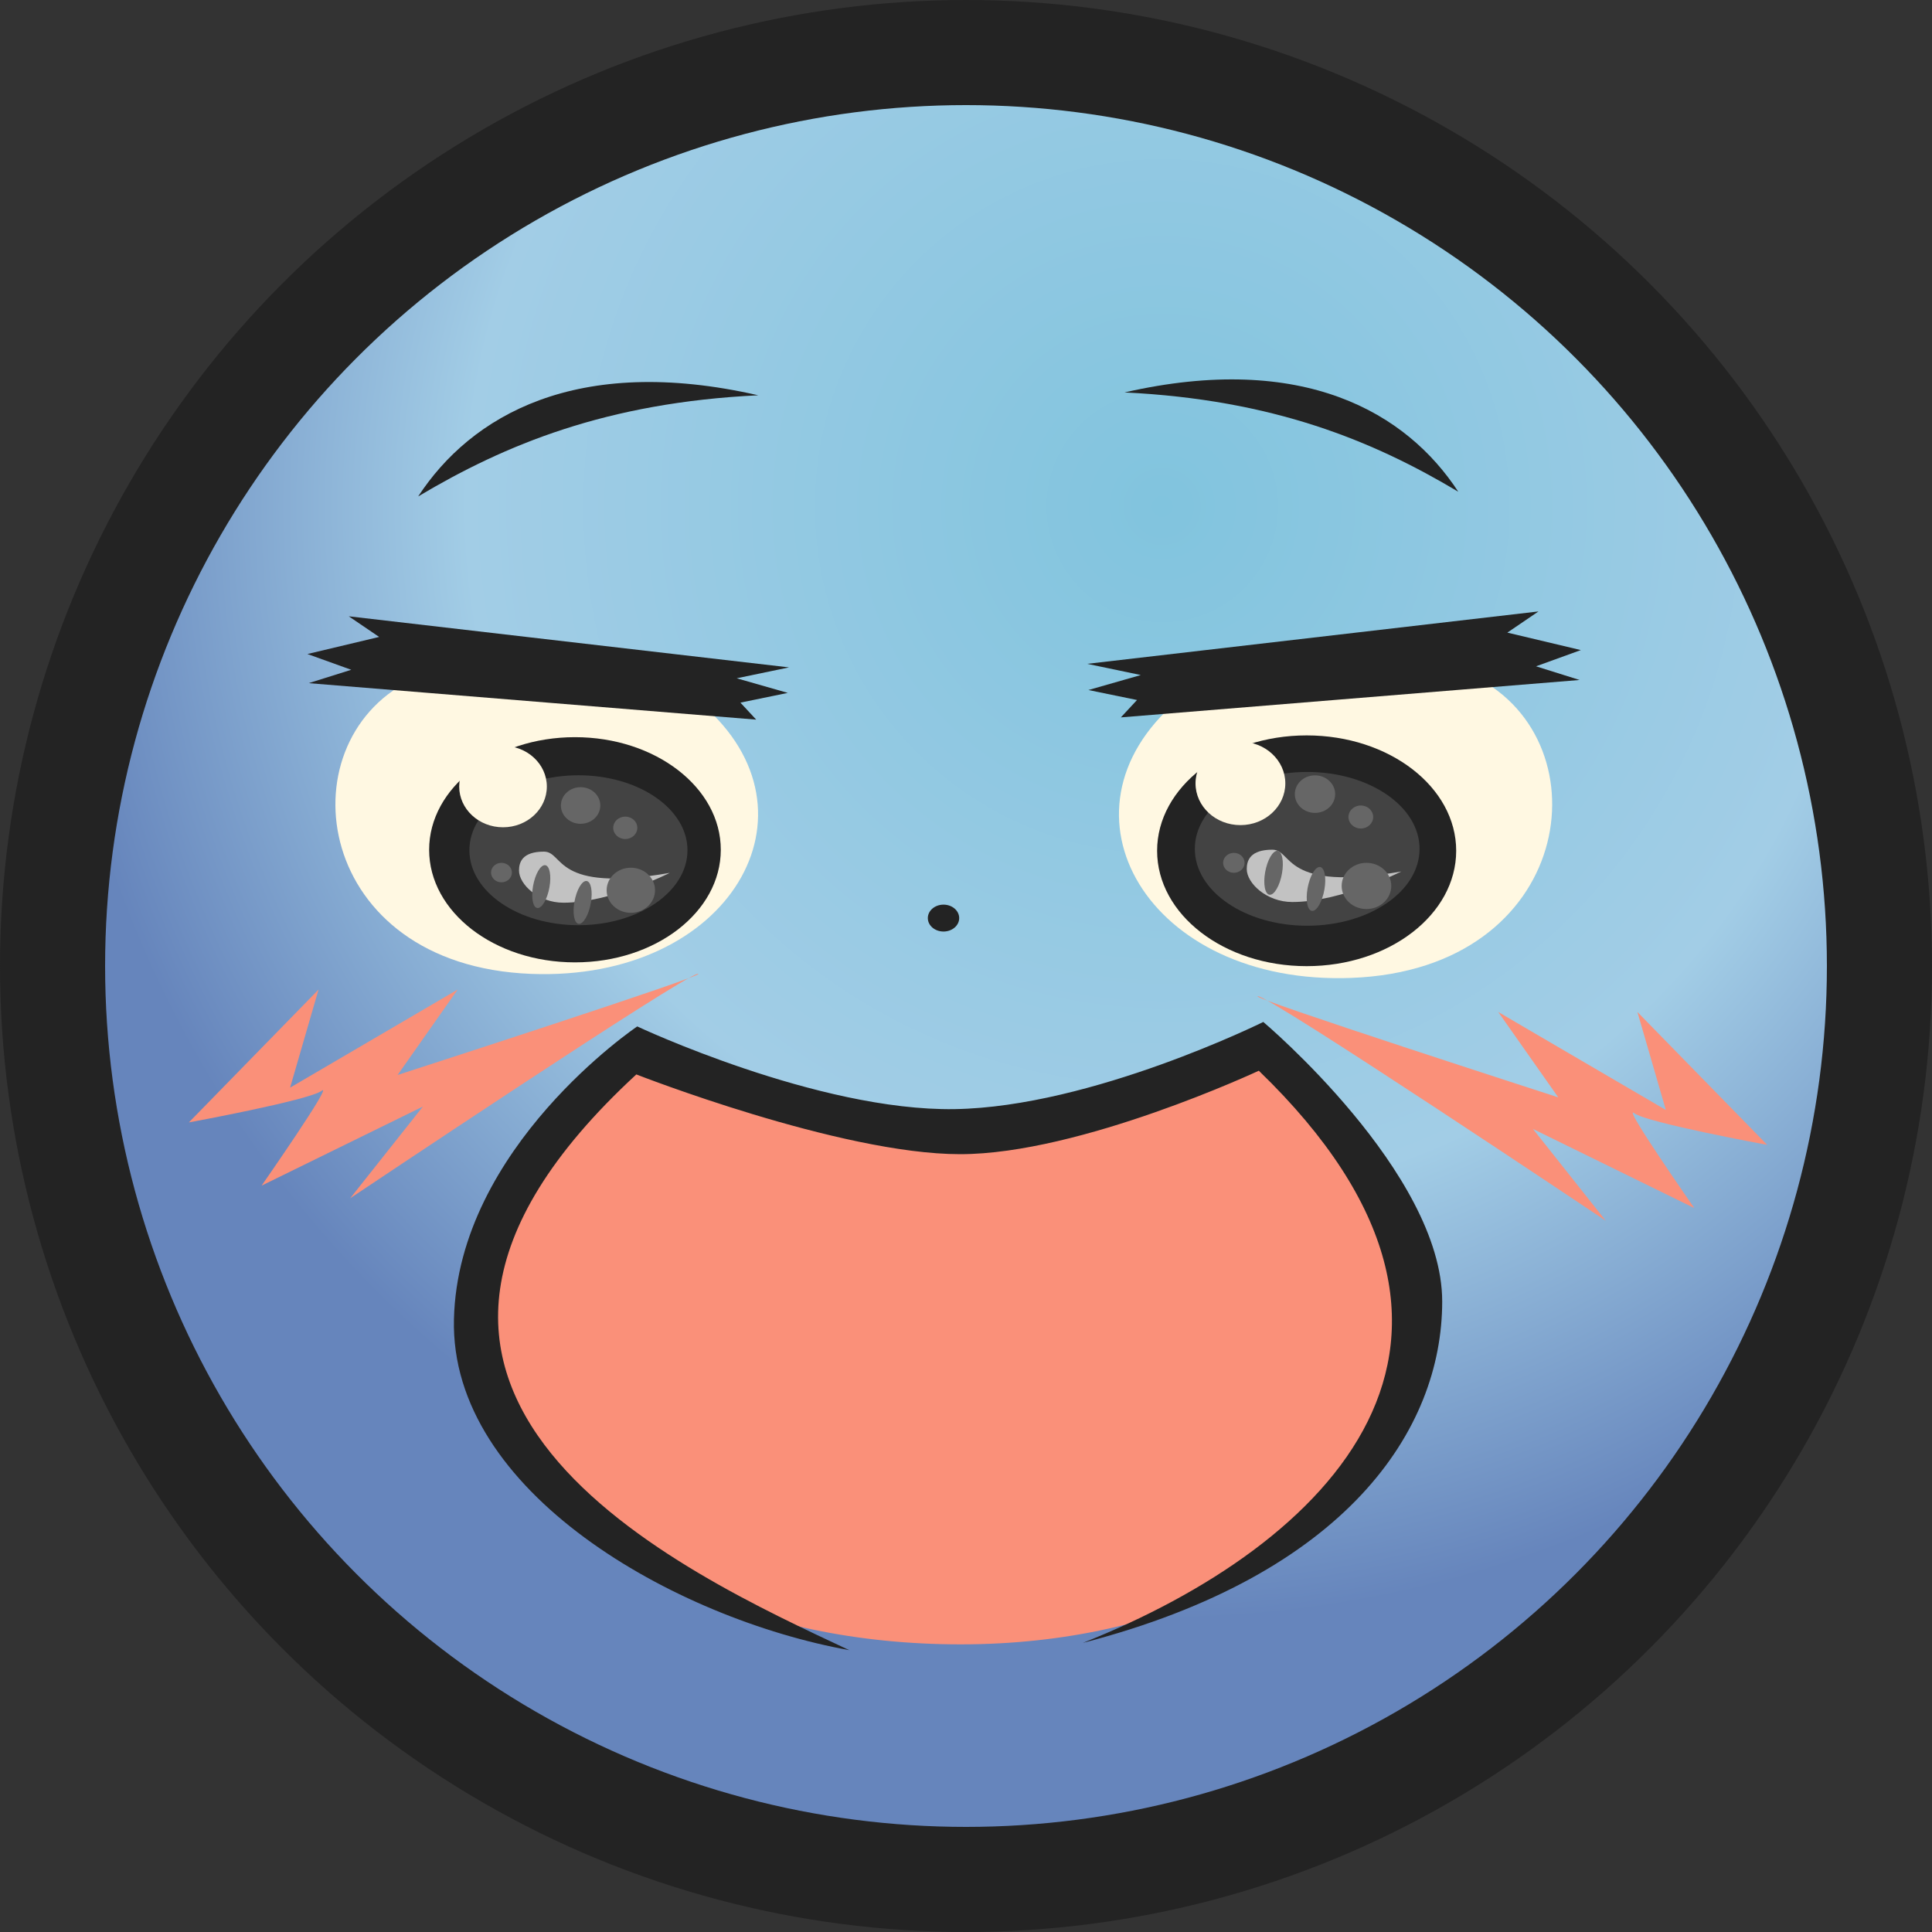
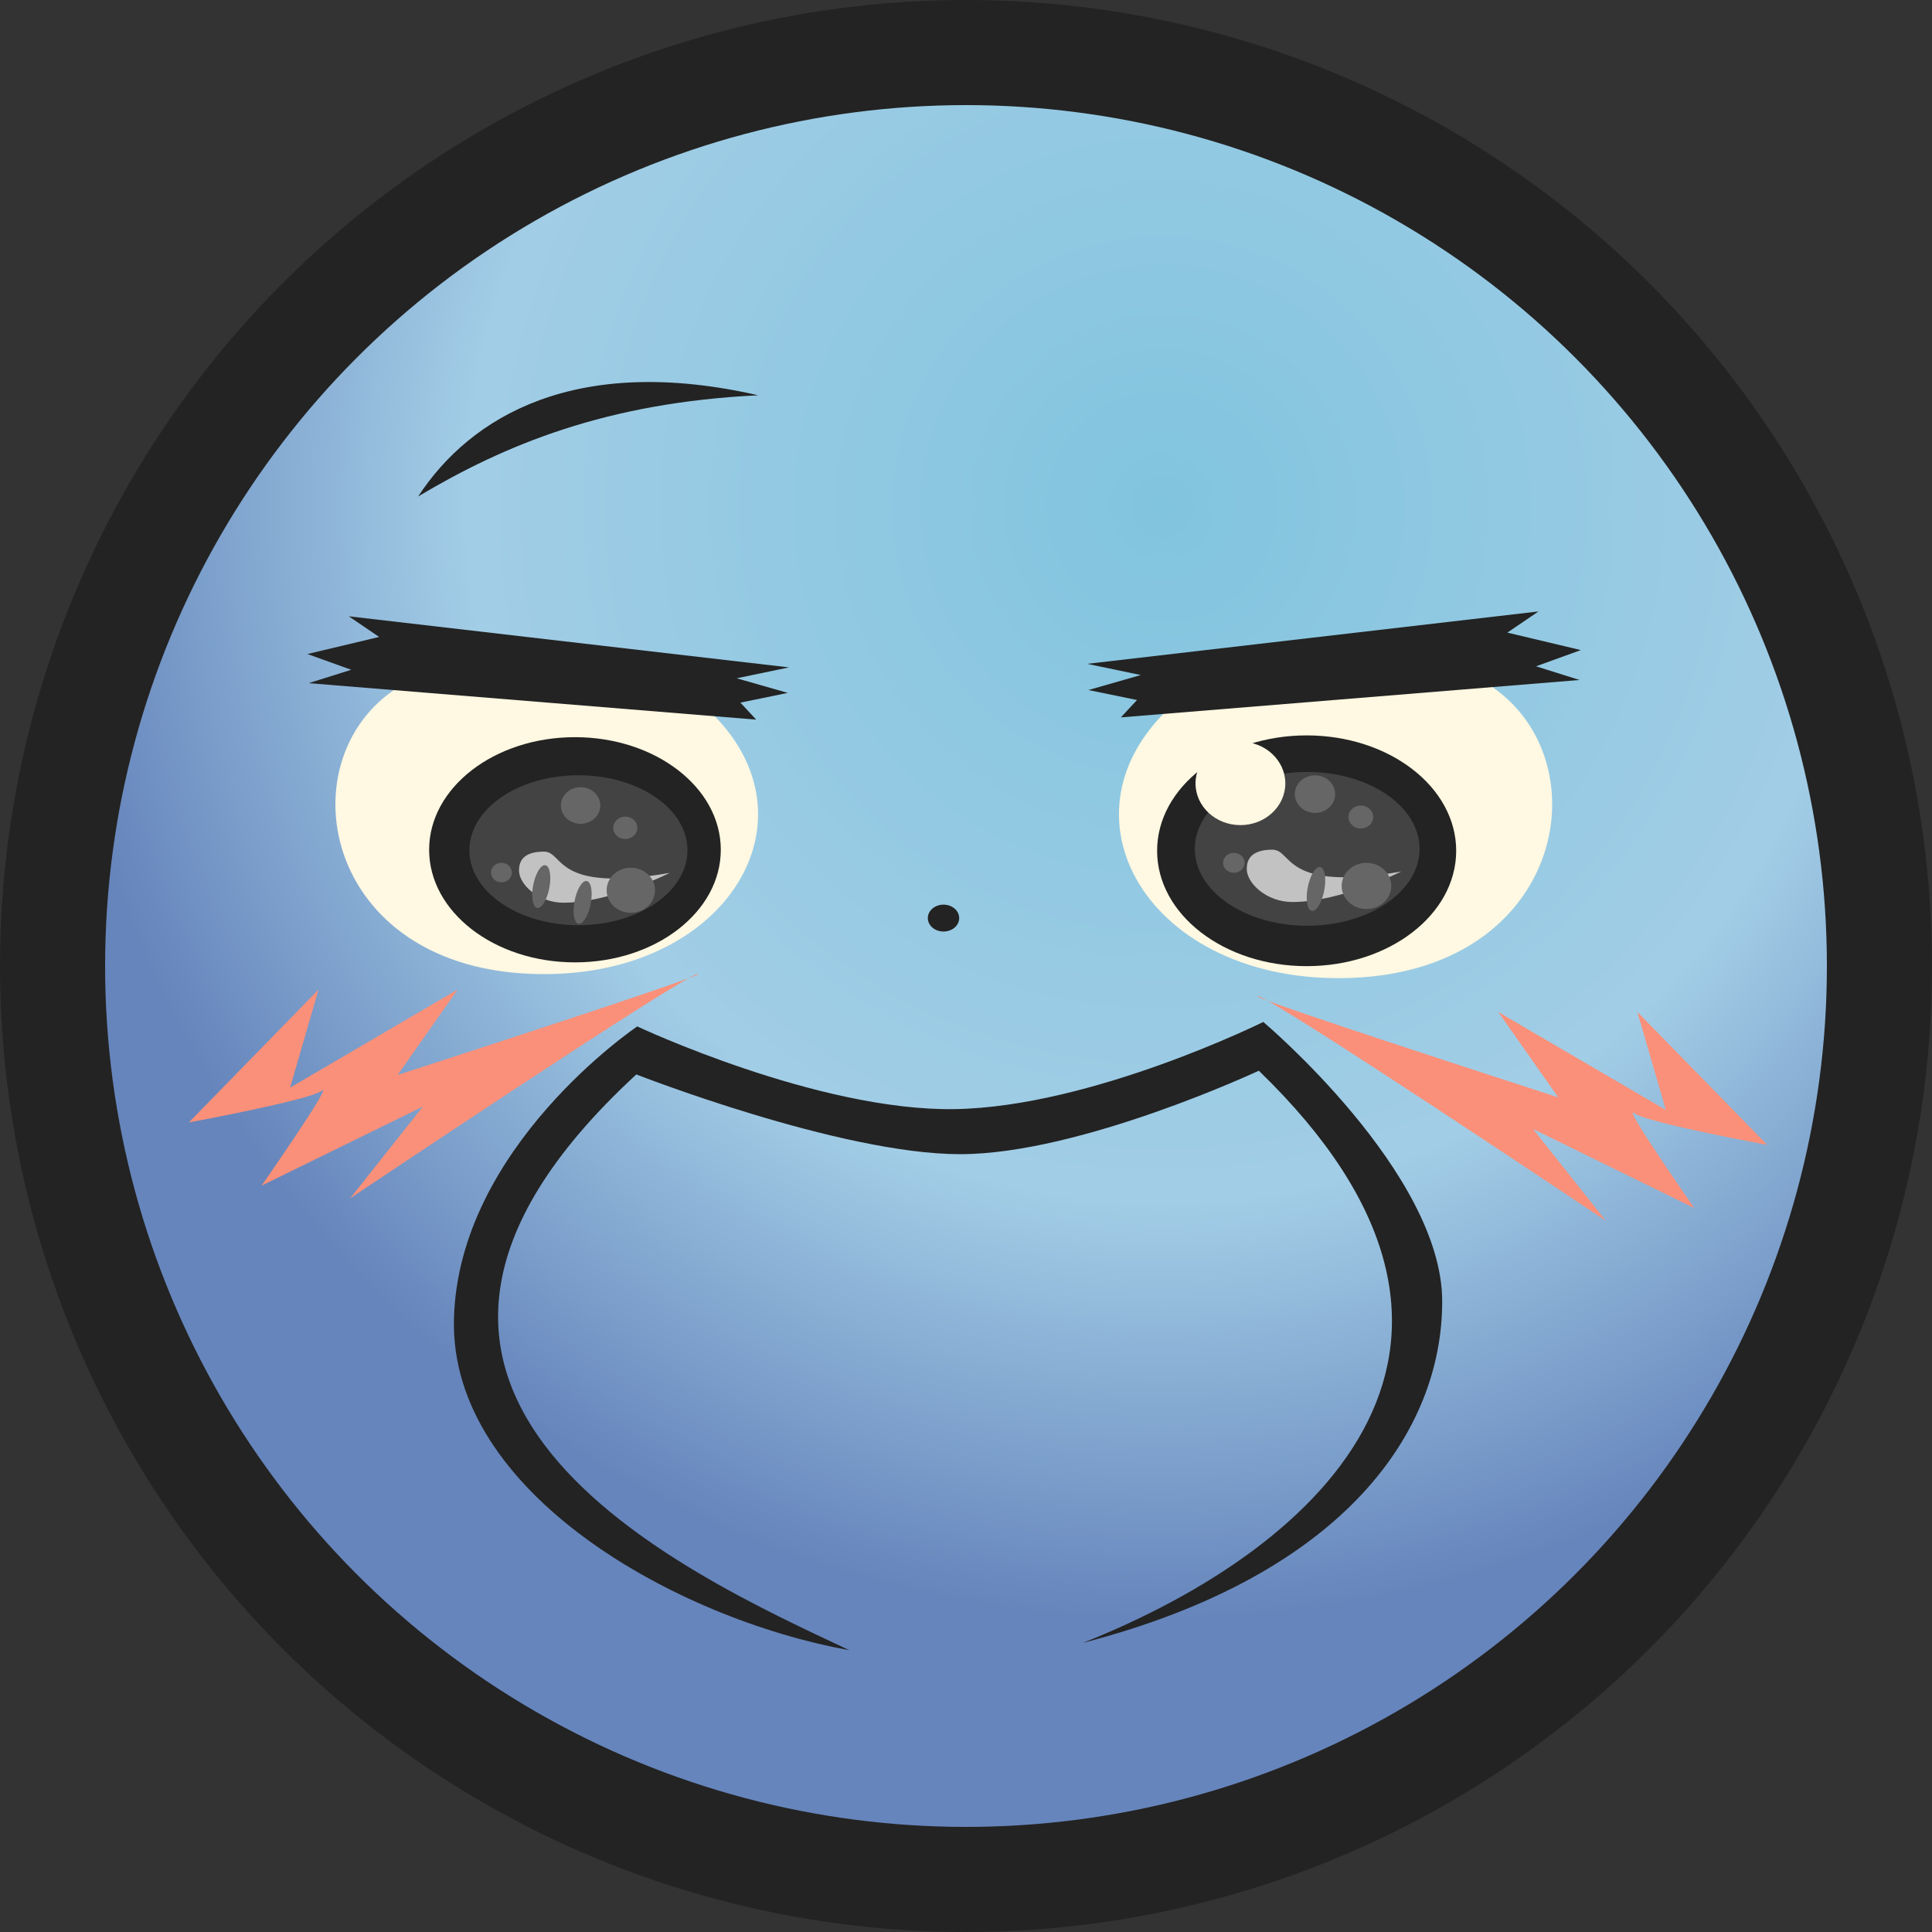
<svg xmlns="http://www.w3.org/2000/svg" xmlns:ns1="http://www.inkscape.org/namespaces/inkscape" xmlns:ns2="http://sodipodi.sourceforge.net/DTD/sodipodi-0.dtd" version="1.1" id="Layer_1" x="0px" y="0px" width="25px" height="25px" viewBox="0 0 25 25" enable-background="new 0 0 25 25" xml:space="preserve" ns1:version="0.91 r13725" ns2:docname="mw_umaru.svg" ns1:export-filename="/home/rtsmarty/Pictures/umaru.png" ns1:export-xdpi="720" ns1:export-ydpi="720">
  <rect x="0" y="0" width="25" height="25" fill="#333333" stroke="none" />
  <defs id="defs4525" />
  <ns2:namedview pagecolor="#ffffff" bordercolor="#666666" borderopacity="1" objecttolerance="10" gridtolerance="10" guidetolerance="10" ns1:pageopacity="0" ns1:pageshadow="2" ns1:window-width="2560" ns1:window-height="1373" id="namedview4523" showgrid="false" ns1:zoom="90.509668" ns1:cx="22.38362" ns1:cy="12.653062" ns1:window-x="1600" ns1:window-y="0" ns1:window-maximized="1" ns1:current-layer="Layer_1" />
  <g id="layer1" transform="translate(0,-1027.362)" ns1:export-filename="/home/rtsmarty/Pictures/umaru.png" ns1:export-xdpi="720" ns1:export-ydpi="720">
    <circle id="path4136-5" cx="12.5" cy="1039.862" r="12.5" fill="#232323" />
    <radialGradient id="path4136_39_" cx="1105.988" cy="2459.079" r="29.589" gradientTransform="matrix(0.487 0 0 0.487 -523.578 -163.652)" gradientUnits="userSpaceOnUse">
      <stop offset="0" style="stop-color:#81C4DE" id="stop4516" />
      <stop offset="0.624" style="stop-color:#A2CDE6" id="stop4518" />
      <stop offset="1" style="stop-color:#6685BC" id="stop4520" />
    </radialGradient>
    <circle id="path4136" cx="12.5" cy="1039.862" r="11.14" fill="url(#path4136_39_)" />
  </g>
-   <path style="fill:#fa9079;fill-opacity:1;fill-rule:evenodd;stroke:none;stroke-width:0.25;stroke-linecap:butt;stroke-linejoin:miter;stroke-miterlimit:4;stroke-dasharray:none;stroke-opacity:1" d="m 8.208,13.891 c 2.908,0.526 4.66,1.178 8.111,-0.151 4.414,2.972 1.538,7.536 -3.885,7.538 -5.423,0.002 -8.374,-4.3 -4.227,-7.387 z" id="path4546" ns1:connector-curvature="0" ns2:nodetypes="cczc" ns1:export-filename="/home/rtsmarty/Pictures/umaru.png" ns1:export-xdpi="720" ns1:export-ydpi="720" />
  <path style="fill:#fff8e2;fill-opacity:1;fill-rule:evenodd;stroke:none;stroke-width:1px;stroke-linecap:butt;stroke-linejoin:miter;stroke-opacity:1" d="M 5.3,8.809 9.077,9.108 C 10.714,10.507 9.445,12.7 6.874,12.602 4.067,12.494 3.669,9.635 5.3,8.809 Z" id="path4568" ns1:connector-curvature="0" ns2:nodetypes="ccsc" ns1:export-filename="/home/rtsmarty/Pictures/umaru.png" ns1:export-xdpi="720" ns1:export-ydpi="720" />
  <path style="fill:#232323;fill-opacity:1;fill-rule:evenodd;stroke:none;stroke-width:1px;stroke-linecap:butt;stroke-linejoin:miter;stroke-opacity:1" d="M 9.785,9.312 3.994,8.84 4.545,8.667 3.978,8.463 4.906,8.242 4.513,7.975 10.21,8.636 9.533,8.777 10.194,8.966 9.581,9.092 Z" id="path4548" ns1:connector-curvature="0" ns2:nodetypes="ccccccccccc" ns1:export-filename="/home/rtsmarty/Pictures/umaru.png" ns1:export-xdpi="720" ns1:export-ydpi="720" />
  <ellipse style="color:#000000;clip-rule:nonzero;display:inline;overflow:visible;visibility:visible;opacity:1;isolation:auto;mix-blend-mode:normal;color-interpolation:sRGB;color-interpolation-filters:linearRGB;solid-color:#000000;solid-opacity:1;fill:#232323;fill-opacity:1;fill-rule:evenodd;stroke:none;stroke-width:0.175;stroke-linecap:butt;stroke-linejoin:miter;stroke-miterlimit:4;stroke-dasharray:none;stroke-dashoffset:0;stroke-opacity:1;color-rendering:auto;image-rendering:auto;shape-rendering:auto;text-rendering:auto;enable-background:accumulate" id="path4529" cx="7.44" cy="10.996" rx="1.887" ry="1.457" ns1:export-filename="/home/rtsmarty/Pictures/umaru.png" ns1:export-xdpi="720" ns1:export-ydpi="720" />
  <ellipse style="color:#000000;clip-rule:nonzero;display:inline;overflow:visible;visibility:visible;opacity:1;isolation:auto;mix-blend-mode:normal;color-interpolation:sRGB;color-interpolation-filters:linearRGB;solid-color:#000000;solid-opacity:1;fill:#434343;fill-opacity:1;fill-rule:evenodd;stroke:none;stroke-width:0.25;stroke-linecap:butt;stroke-linejoin:miter;stroke-miterlimit:4;stroke-dasharray:none;stroke-dashoffset:0;stroke-opacity:1;color-rendering:auto;image-rendering:auto;shape-rendering:auto;text-rendering:auto;enable-background:accumulate" id="path4585-7-9-3-9" cx="7.485" cy="11.002" rx="1.411" ry="0.97" ns1:export-filename="/home/rtsmarty/Pictures/umaru.png" ns1:export-xdpi="720" ns1:export-ydpi="720" />
-   <ellipse style="color:#000000;clip-rule:nonzero;display:inline;overflow:visible;visibility:visible;opacity:1;isolation:auto;mix-blend-mode:normal;color-interpolation:sRGB;color-interpolation-filters:linearRGB;solid-color:#000000;solid-opacity:1;fill:#fff8e2;fill-opacity:1;fill-rule:evenodd;stroke:none;stroke-width:0.25;stroke-linecap:butt;stroke-linejoin:miter;stroke-miterlimit:4;stroke-dasharray:none;stroke-dashoffset:0;stroke-opacity:1;color-rendering:auto;image-rendering:auto;shape-rendering:auto;text-rendering:auto;enable-background:accumulate" id="path4585" cx="6.509" cy="10.178" rx="0.567" ry="0.527" ns1:export-filename="/home/rtsmarty/Pictures/umaru.png" ns1:export-xdpi="720" ns1:export-ydpi="720" />
  <path style="fill:#fff8e2;fill-opacity:1;fill-rule:evenodd;stroke:none;stroke-width:1px;stroke-linecap:butt;stroke-linejoin:miter;stroke-opacity:1" d="m 19.101,8.767 -3.871,0.306 c -1.678,1.434 -0.377,3.682 2.258,3.581 2.877,-0.11 3.285,-3.041 1.613,-3.888 z" id="path4568-3" ns1:connector-curvature="0" ns2:nodetypes="ccsc" ns1:export-filename="/home/rtsmarty/Pictures/umaru.png" ns1:export-xdpi="720" ns1:export-ydpi="720" />
  <path style="fill:#232323;fill-opacity:1;fill-rule:evenodd;stroke:none;stroke-width:1px;stroke-linecap:butt;stroke-linejoin:miter;stroke-opacity:1" d="M 14.504,9.283 20.44,8.799 19.876,8.622 20.456,8.412 19.505,8.186 l 0.403,-0.274 -5.84,0.678 0.694,0.145 -0.678,0.194 0.629,0.129 z" id="path4548-5" ns1:connector-curvature="0" ns2:nodetypes="ccccccccccc" ns1:export-filename="/home/rtsmarty/Pictures/umaru.png" ns1:export-xdpi="720" ns1:export-ydpi="720" />
  <ellipse style="color:#000000;clip-rule:nonzero;display:inline;overflow:visible;visibility:visible;opacity:1;isolation:auto;mix-blend-mode:normal;color-interpolation:sRGB;color-interpolation-filters:linearRGB;solid-color:#000000;solid-opacity:1;fill:#232323;fill-opacity:1;fill-rule:evenodd;stroke:none;stroke-width:0.175;stroke-linecap:butt;stroke-linejoin:miter;stroke-miterlimit:4;stroke-dasharray:none;stroke-dashoffset:0;stroke-opacity:1;color-rendering:auto;image-rendering:auto;shape-rendering:auto;text-rendering:auto;enable-background:accumulate" id="path4529-6" cx="-16.908" cy="11.009" rx="1.935" ry="1.493" transform="scale(-1,1)" ns1:export-filename="/home/rtsmarty/Pictures/umaru.png" ns1:export-xdpi="720" ns1:export-ydpi="720" />
  <ellipse style="color:#000000;clip-rule:nonzero;display:inline;overflow:visible;visibility:visible;opacity:1;isolation:auto;mix-blend-mode:normal;color-interpolation:sRGB;color-interpolation-filters:linearRGB;solid-color:#000000;solid-opacity:1;fill:#434343;fill-opacity:1;fill-rule:evenodd;stroke:none;stroke-width:0.25;stroke-linecap:butt;stroke-linejoin:miter;stroke-miterlimit:4;stroke-dasharray:none;stroke-dashoffset:0;stroke-opacity:1;color-rendering:auto;image-rendering:auto;shape-rendering:auto;text-rendering:auto;enable-background:accumulate" id="path4585-7-9-3-9-2" cx="16.915" cy="10.984" rx="1.454" ry="0.995" ns1:export-filename="/home/rtsmarty/Pictures/umaru.png" ns1:export-xdpi="720" ns1:export-ydpi="720" />
  <ellipse style="color:#000000;clip-rule:nonzero;display:inline;overflow:visible;visibility:visible;opacity:1;isolation:auto;mix-blend-mode:normal;color-interpolation:sRGB;color-interpolation-filters:linearRGB;solid-color:#000000;solid-opacity:1;fill:#fff8e2;fill-opacity:1;fill-rule:evenodd;stroke:none;stroke-width:0.25;stroke-linecap:butt;stroke-linejoin:miter;stroke-miterlimit:4;stroke-dasharray:none;stroke-dashoffset:0;stroke-opacity:1;color-rendering:auto;image-rendering:auto;shape-rendering:auto;text-rendering:auto;enable-background:accumulate" id="path4585-2" cx="-16.051" cy="10.137" rx="0.581" ry="0.54" transform="scale(-1,1)" ns1:export-filename="/home/rtsmarty/Pictures/umaru.png" ns1:export-xdpi="720" ns1:export-ydpi="720" />
  <path style="fill:#232323;fill-opacity:1;fill-rule:evenodd;stroke:none;stroke-width:1px;stroke-linecap:butt;stroke-linejoin:miter;stroke-opacity:1" d="M 5.411,6.424 C 6.537,5.753 7.849,5.209 9.812,5.115 7.456,4.577 6.092,5.383 5.411,6.424 Z" id="path4611" ns1:connector-curvature="0" ns1:export-filename="/home/rtsmarty/Pictures/umaru.png" ns1:export-xdpi="720" ns1:export-ydpi="720" ns2:nodetypes="ccc" />
-   <path style="fill:#232323;fill-opacity:1;fill-rule:evenodd;stroke:none;stroke-width:1px;stroke-linecap:butt;stroke-linejoin:miter;stroke-opacity:1" d="M 18.87,6.363 C 17.766,5.704 16.478,5.171 14.551,5.078 16.864,4.55 18.203,5.341 18.87,6.363 Z" id="path4611-9" ns1:connector-curvature="0" ns2:nodetypes="ccc" ns1:export-filename="/home/rtsmarty/Pictures/umaru.png" ns1:export-xdpi="720" ns1:export-ydpi="720" />
  <ellipse ns1:export-filename="/home/rtsmarty/Pictures/umaru.png" ns1:export-xdpi="720" ns1:export-ydpi="720" style="color:#000000;clip-rule:nonzero;display:inline;overflow:visible;visibility:visible;opacity:1;isolation:auto;mix-blend-mode:normal;color-interpolation:sRGB;color-interpolation-filters:linearRGB;solid-color:#000000;solid-opacity:1;fill:#232323;fill-opacity:1;fill-rule:evenodd;stroke:none;stroke-width:0.25;stroke-linecap:butt;stroke-linejoin:miter;stroke-miterlimit:4;stroke-dasharray:none;stroke-dashoffset:0;stroke-opacity:1;color-rendering:auto;image-rendering:auto;shape-rendering:auto;text-rendering:auto;enable-background:accumulate" id="path4628" cx="12.209" cy="11.88" rx="0.203" ry="0.174" />
-   <path ns1:export-filename="/home/rtsmarty/Pictures/umaru.png" ns1:export-xdpi="720" ns1:export-ydpi="720" style="fill:#fa9079;fill-opacity:1;fill-rule:evenodd;stroke:none;stroke-width:1px;stroke-linecap:butt;stroke-linejoin:miter;stroke-opacity:1" d="M 2.444,14.524 4.122,12.805 3.754,14.074 5.922,12.805 5.145,13.91 c 0,0 4.051,-1.309 3.887,-1.309 -0.164,0 -4.501,2.905 -4.501,2.905 l 0.941,-1.187 -2.087,1.023 c 0,0 0.941,-1.35 0.777,-1.227 -0.164,0.123 -1.718,0.409 -1.718,0.409 z" id="path4632" ns1:connector-curvature="0" />
+   <path ns1:export-filename="/home/rtsmarty/Pictures/umaru.png" ns1:export-xdpi="720" ns1:export-ydpi="720" style="fill:#fa9079;fill-opacity:1;fill-rule:evenodd;stroke:none;stroke-width:1px;stroke-linecap:butt;stroke-linejoin:miter;stroke-opacity:1" d="M 2.444,14.524 4.122,12.805 3.754,14.074 5.922,12.805 5.145,13.91 c 0,0 4.051,-1.309 3.887,-1.309 -0.164,0 -4.501,2.905 -4.501,2.905 l 0.941,-1.187 -2.087,1.023 c 0,0 0.941,-1.35 0.777,-1.227 -0.164,0.123 -1.718,0.409 -1.718,0.409 " id="path4632" ns1:connector-curvature="0" />
  <path ns1:export-filename="/home/rtsmarty/Pictures/umaru.png" ns1:export-xdpi="720" ns1:export-ydpi="720" style="fill:#fa9079;fill-opacity:1;fill-rule:evenodd;stroke:none;stroke-width:1px;stroke-linecap:butt;stroke-linejoin:miter;stroke-opacity:1" d="m 22.866,14.813 -1.678,-1.718 0.368,1.268 -2.169,-1.268 0.777,1.105 c 0,0 -4.051,-1.309 -3.887,-1.309 0.164,0 4.501,2.905 4.501,2.905 l -0.941,-1.187 2.087,1.023 c 0,0 -0.941,-1.35 -0.777,-1.227 0.164,0.123 1.718,0.409 1.718,0.409 z" id="path4632-2" ns1:connector-curvature="0" />
  <ellipse style="color:#000000;clip-rule:nonzero;display:inline;overflow:visible;visibility:visible;opacity:1;isolation:auto;mix-blend-mode:normal;color-interpolation:sRGB;color-interpolation-filters:linearRGB;solid-color:#000000;solid-opacity:1;fill:#666666;fill-opacity:1;fill-rule:evenodd;stroke:none;stroke-width:0.25;stroke-linecap:butt;stroke-linejoin:miter;stroke-miterlimit:4;stroke-dasharray:none;stroke-dashoffset:0;stroke-opacity:1;color-rendering:auto;image-rendering:auto;shape-rendering:auto;text-rendering:auto;enable-background:accumulate" id="path4585-7" cx="7.513" cy="10.423" rx="0.255" ry="0.237" ns1:export-filename="/home/rtsmarty/Pictures/umaru.png" ns1:export-xdpi="720" ns1:export-ydpi="720" />
  <ellipse style="color:#000000;clip-rule:nonzero;display:inline;overflow:visible;visibility:visible;opacity:1;isolation:auto;mix-blend-mode:normal;color-interpolation:sRGB;color-interpolation-filters:linearRGB;solid-color:#000000;solid-opacity:1;fill:#666666;fill-opacity:1;fill-rule:evenodd;stroke:none;stroke-width:0.25;stroke-linecap:butt;stroke-linejoin:miter;stroke-miterlimit:4;stroke-dasharray:none;stroke-dashoffset:0;stroke-opacity:1;color-rendering:auto;image-rendering:auto;shape-rendering:auto;text-rendering:auto;enable-background:accumulate" id="path4585-7-0" cx="8.091" cy="10.712" rx="0.156" ry="0.145" ns1:export-filename="/home/rtsmarty/Pictures/umaru.png" ns1:export-xdpi="720" ns1:export-ydpi="720" />
  <ellipse style="color:#000000;clip-rule:nonzero;display:inline;overflow:visible;visibility:visible;opacity:1;isolation:auto;mix-blend-mode:normal;color-interpolation:sRGB;color-interpolation-filters:linearRGB;solid-color:#000000;solid-opacity:1;fill:#666666;fill-opacity:1;fill-rule:evenodd;stroke:none;stroke-width:0.25;stroke-linecap:butt;stroke-linejoin:miter;stroke-miterlimit:4;stroke-dasharray:none;stroke-dashoffset:0;stroke-opacity:1;color-rendering:auto;image-rendering:auto;shape-rendering:auto;text-rendering:auto;enable-background:accumulate" id="path4585-7-9" cx="6.489" cy="11.291" rx="0.135" ry="0.126" ns1:export-filename="/home/rtsmarty/Pictures/umaru.png" ns1:export-xdpi="720" ns1:export-ydpi="720" />
  <path style="fill:#c2c2c2;fill-opacity:1;fill-rule:evenodd;stroke:none;stroke-width:1px;stroke-linecap:butt;stroke-linejoin:miter;stroke-opacity:1" d="m 7.039,11.02 c -0.277,0 -0.323,0.133 -0.323,0.244 0,0.181 0.252,0.417 0.574,0.417 0.617,0 1.377,-0.386 1.377,-0.386 -1.508,0.265 -1.364,-0.275 -1.629,-0.275 z" id="path4871" ns1:connector-curvature="0" ns2:nodetypes="ssscs" ns1:export-filename="/home/rtsmarty/Pictures/umaru.png" ns1:export-xdpi="720" ns1:export-ydpi="720" />
  <ellipse style="color:#000000;clip-rule:nonzero;display:inline;overflow:visible;visibility:visible;opacity:1;isolation:auto;mix-blend-mode:normal;color-interpolation:sRGB;color-interpolation-filters:linearRGB;solid-color:#000000;solid-opacity:1;fill:#666666;fill-opacity:1;fill-rule:evenodd;stroke:none;stroke-width:0.25;stroke-linecap:butt;stroke-linejoin:miter;stroke-miterlimit:4;stroke-dasharray:none;stroke-dashoffset:0;stroke-opacity:1;color-rendering:auto;image-rendering:auto;shape-rendering:auto;text-rendering:auto;enable-background:accumulate" id="path4585-7-9-3" cx="8.163" cy="11.52" rx="0.313" ry="0.292" ns1:export-filename="/home/rtsmarty/Pictures/umaru.png" ns1:export-xdpi="720" ns1:export-ydpi="720" />
  <ellipse style="color:#000000;clip-rule:nonzero;display:inline;overflow:visible;visibility:visible;opacity:1;isolation:auto;mix-blend-mode:normal;color-interpolation:sRGB;color-interpolation-filters:linearRGB;solid-color:#000000;solid-opacity:1;fill:#666666;fill-opacity:1;fill-rule:evenodd;stroke:none;stroke-width:0.25;stroke-linecap:butt;stroke-linejoin:miter;stroke-miterlimit:4;stroke-dasharray:none;stroke-dashoffset:0;stroke-opacity:1;color-rendering:auto;image-rendering:auto;shape-rendering:auto;text-rendering:auto;enable-background:accumulate" id="path4585-7-6" cx="17.016" cy="10.276" rx="0.261" ry="0.243" ns1:export-filename="/home/rtsmarty/Pictures/umaru.png" ns1:export-xdpi="720" ns1:export-ydpi="720" />
  <ellipse style="color:#000000;clip-rule:nonzero;display:inline;overflow:visible;visibility:visible;opacity:1;isolation:auto;mix-blend-mode:normal;color-interpolation:sRGB;color-interpolation-filters:linearRGB;solid-color:#000000;solid-opacity:1;fill:#666666;fill-opacity:1;fill-rule:evenodd;stroke:none;stroke-width:0.25;stroke-linecap:butt;stroke-linejoin:miter;stroke-miterlimit:4;stroke-dasharray:none;stroke-dashoffset:0;stroke-opacity:1;color-rendering:auto;image-rendering:auto;shape-rendering:auto;text-rendering:auto;enable-background:accumulate" id="path4585-7-0-0" cx="17.609" cy="10.572" rx="0.16" ry="0.149" ns1:export-filename="/home/rtsmarty/Pictures/umaru.png" ns1:export-xdpi="720" ns1:export-ydpi="720" />
  <ellipse style="color:#000000;clip-rule:nonzero;display:inline;overflow:visible;visibility:visible;opacity:1;isolation:auto;mix-blend-mode:normal;color-interpolation:sRGB;color-interpolation-filters:linearRGB;solid-color:#000000;solid-opacity:1;fill:#666666;fill-opacity:1;fill-rule:evenodd;stroke:none;stroke-width:0.25;stroke-linecap:butt;stroke-linejoin:miter;stroke-miterlimit:4;stroke-dasharray:none;stroke-dashoffset:0;stroke-opacity:1;color-rendering:auto;image-rendering:auto;shape-rendering:auto;text-rendering:auto;enable-background:accumulate" id="path4585-7-9-6" cx="15.966" cy="11.165" rx="0.139" ry="0.129" ns1:export-filename="/home/rtsmarty/Pictures/umaru.png" ns1:export-xdpi="720" ns1:export-ydpi="720" />
  <path style="fill:#c2c2c2;fill-opacity:1;fill-rule:evenodd;stroke:none;stroke-width:1px;stroke-linecap:butt;stroke-linejoin:miter;stroke-opacity:1" d="m 16.464,10.995 c -0.284,0 -0.331,0.137 -0.331,0.25 0,0.185 0.258,0.427 0.589,0.427 0.632,0 1.411,-0.395 1.411,-0.395 -1.546,0.272 -1.398,-0.282 -1.67,-0.282 z" id="path4871-3" ns1:connector-curvature="0" ns2:nodetypes="ssscs" ns1:export-filename="/home/rtsmarty/Pictures/umaru.png" ns1:export-xdpi="720" ns1:export-ydpi="720" />
  <ellipse style="color:#000000;clip-rule:nonzero;display:inline;overflow:visible;visibility:visible;opacity:1;isolation:auto;mix-blend-mode:normal;color-interpolation:sRGB;color-interpolation-filters:linearRGB;solid-color:#000000;solid-opacity:1;fill:#666666;fill-opacity:1;fill-rule:evenodd;stroke:none;stroke-width:0.25;stroke-linecap:butt;stroke-linejoin:miter;stroke-miterlimit:4;stroke-dasharray:none;stroke-dashoffset:0;stroke-opacity:1;color-rendering:auto;image-rendering:auto;shape-rendering:auto;text-rendering:auto;enable-background:accumulate" id="path4585-7-9-3-2" cx="17.682" cy="11.464" rx="0.321" ry="0.299" ns1:export-filename="/home/rtsmarty/Pictures/umaru.png" ns1:export-xdpi="720" ns1:export-ydpi="720" />
-   <ellipse style="color:#000000;clip-rule:nonzero;display:inline;overflow:visible;visibility:visible;opacity:1;isolation:auto;mix-blend-mode:normal;color-interpolation:sRGB;color-interpolation-filters:linearRGB;solid-color:#000000;solid-opacity:1;fill:#666666;fill-opacity:1;fill-rule:evenodd;stroke:none;stroke-width:0.25;stroke-linecap:butt;stroke-linejoin:miter;stroke-miterlimit:4;stroke-dasharray:none;stroke-dashoffset:0;stroke-opacity:1;color-rendering:auto;image-rendering:auto;shape-rendering:auto;text-rendering:auto;enable-background:accumulate" id="path4585-7-9-3-2-6" cx="19.836" cy="0.417" rx="0.116" ry="0.286" ns1:export-filename="/home/rtsmarty/Pictures/umaru.png" ns1:export-xdpi="720" ns1:export-ydpi="720" transform="matrix(0.836,0.549,-0.247,0.969,0,0)" />
  <ellipse style="color:#000000;clip-rule:nonzero;display:inline;overflow:visible;visibility:visible;opacity:1;isolation:auto;mix-blend-mode:normal;color-interpolation:sRGB;color-interpolation-filters:linearRGB;solid-color:#000000;solid-opacity:1;fill:#666666;fill-opacity:1;fill-rule:evenodd;stroke:none;stroke-width:0.25;stroke-linecap:butt;stroke-linejoin:miter;stroke-miterlimit:4;stroke-dasharray:none;stroke-dashoffset:0;stroke-opacity:1;color-rendering:auto;image-rendering:auto;shape-rendering:auto;text-rendering:auto;enable-background:accumulate" id="path4585-7-9-3-2-6-1" cx="20.453" cy="0.283" rx="0.116" ry="0.286" ns1:export-filename="/home/rtsmarty/Pictures/umaru.png" ns1:export-xdpi="720" ns1:export-ydpi="720" transform="matrix(0.836,0.549,-0.247,0.969,0,0)" />
  <ellipse style="color:#000000;clip-rule:nonzero;display:inline;overflow:visible;visibility:visible;opacity:1;isolation:auto;mix-blend-mode:normal;color-interpolation:sRGB;color-interpolation-filters:linearRGB;solid-color:#000000;solid-opacity:1;fill:#666666;fill-opacity:1;fill-rule:evenodd;stroke:none;stroke-width:0.25;stroke-linecap:butt;stroke-linejoin:miter;stroke-miterlimit:4;stroke-dasharray:none;stroke-dashoffset:0;stroke-opacity:1;color-rendering:auto;image-rendering:auto;shape-rendering:auto;text-rendering:auto;enable-background:accumulate" id="path4585-7-9-3-2-6-8" cx="10.173" cy="6.076" rx="0.113" ry="0.279" ns1:export-filename="/home/rtsmarty/Pictures/umaru.png" ns1:export-xdpi="720" ns1:export-ydpi="720" transform="matrix(0.836,0.549,-0.247,0.969,0,0)" />
  <ellipse style="color:#000000;clip-rule:nonzero;display:inline;overflow:visible;visibility:visible;opacity:1;isolation:auto;mix-blend-mode:normal;color-interpolation:sRGB;color-interpolation-filters:linearRGB;solid-color:#000000;solid-opacity:1;fill:#666666;fill-opacity:1;fill-rule:evenodd;stroke:none;stroke-width:0.25;stroke-linecap:butt;stroke-linejoin:miter;stroke-miterlimit:4;stroke-dasharray:none;stroke-dashoffset:0;stroke-opacity:1;color-rendering:auto;image-rendering:auto;shape-rendering:auto;text-rendering:auto;enable-background:accumulate" id="path4585-7-9-3-2-6-1-7" cx="10.775" cy="5.946" rx="0.113" ry="0.279" ns1:export-filename="/home/rtsmarty/Pictures/umaru.png" ns1:export-xdpi="720" ns1:export-ydpi="720" transform="matrix(0.836,0.549,-0.247,0.969,0,0)" />
  <path style="fill:#232323;fill-opacity:1;fill-rule:evenodd;stroke:none;stroke-width:1px;stroke-linecap:butt;stroke-linejoin:miter;stroke-opacity:1" d="M 10.994,21.355 C 8.873,20.359 3.741,18.048 8.234,13.903 c 0,0 2.634,1.032 4.19,1.032 1.556,0 3.865,-1.08 3.865,-1.08 3.613,3.491 0.904,6.142 -2.277,7.404 3.406,-0.882 4.65,-2.752 4.65,-4.418 0,-1.666 -2.315,-3.617 -2.315,-3.617 0,0 -2.219,1.1 -3.993,1.128 -1.774,0.028 -4.108,-1.07 -4.108,-1.07 0,0 -2.32,1.559 -2.372,3.79 -0.053,2.231 2.854,3.874 5.121,4.282 z" id="path4888" ns1:connector-curvature="0" ns2:nodetypes="cczcczczczc" />
</svg>